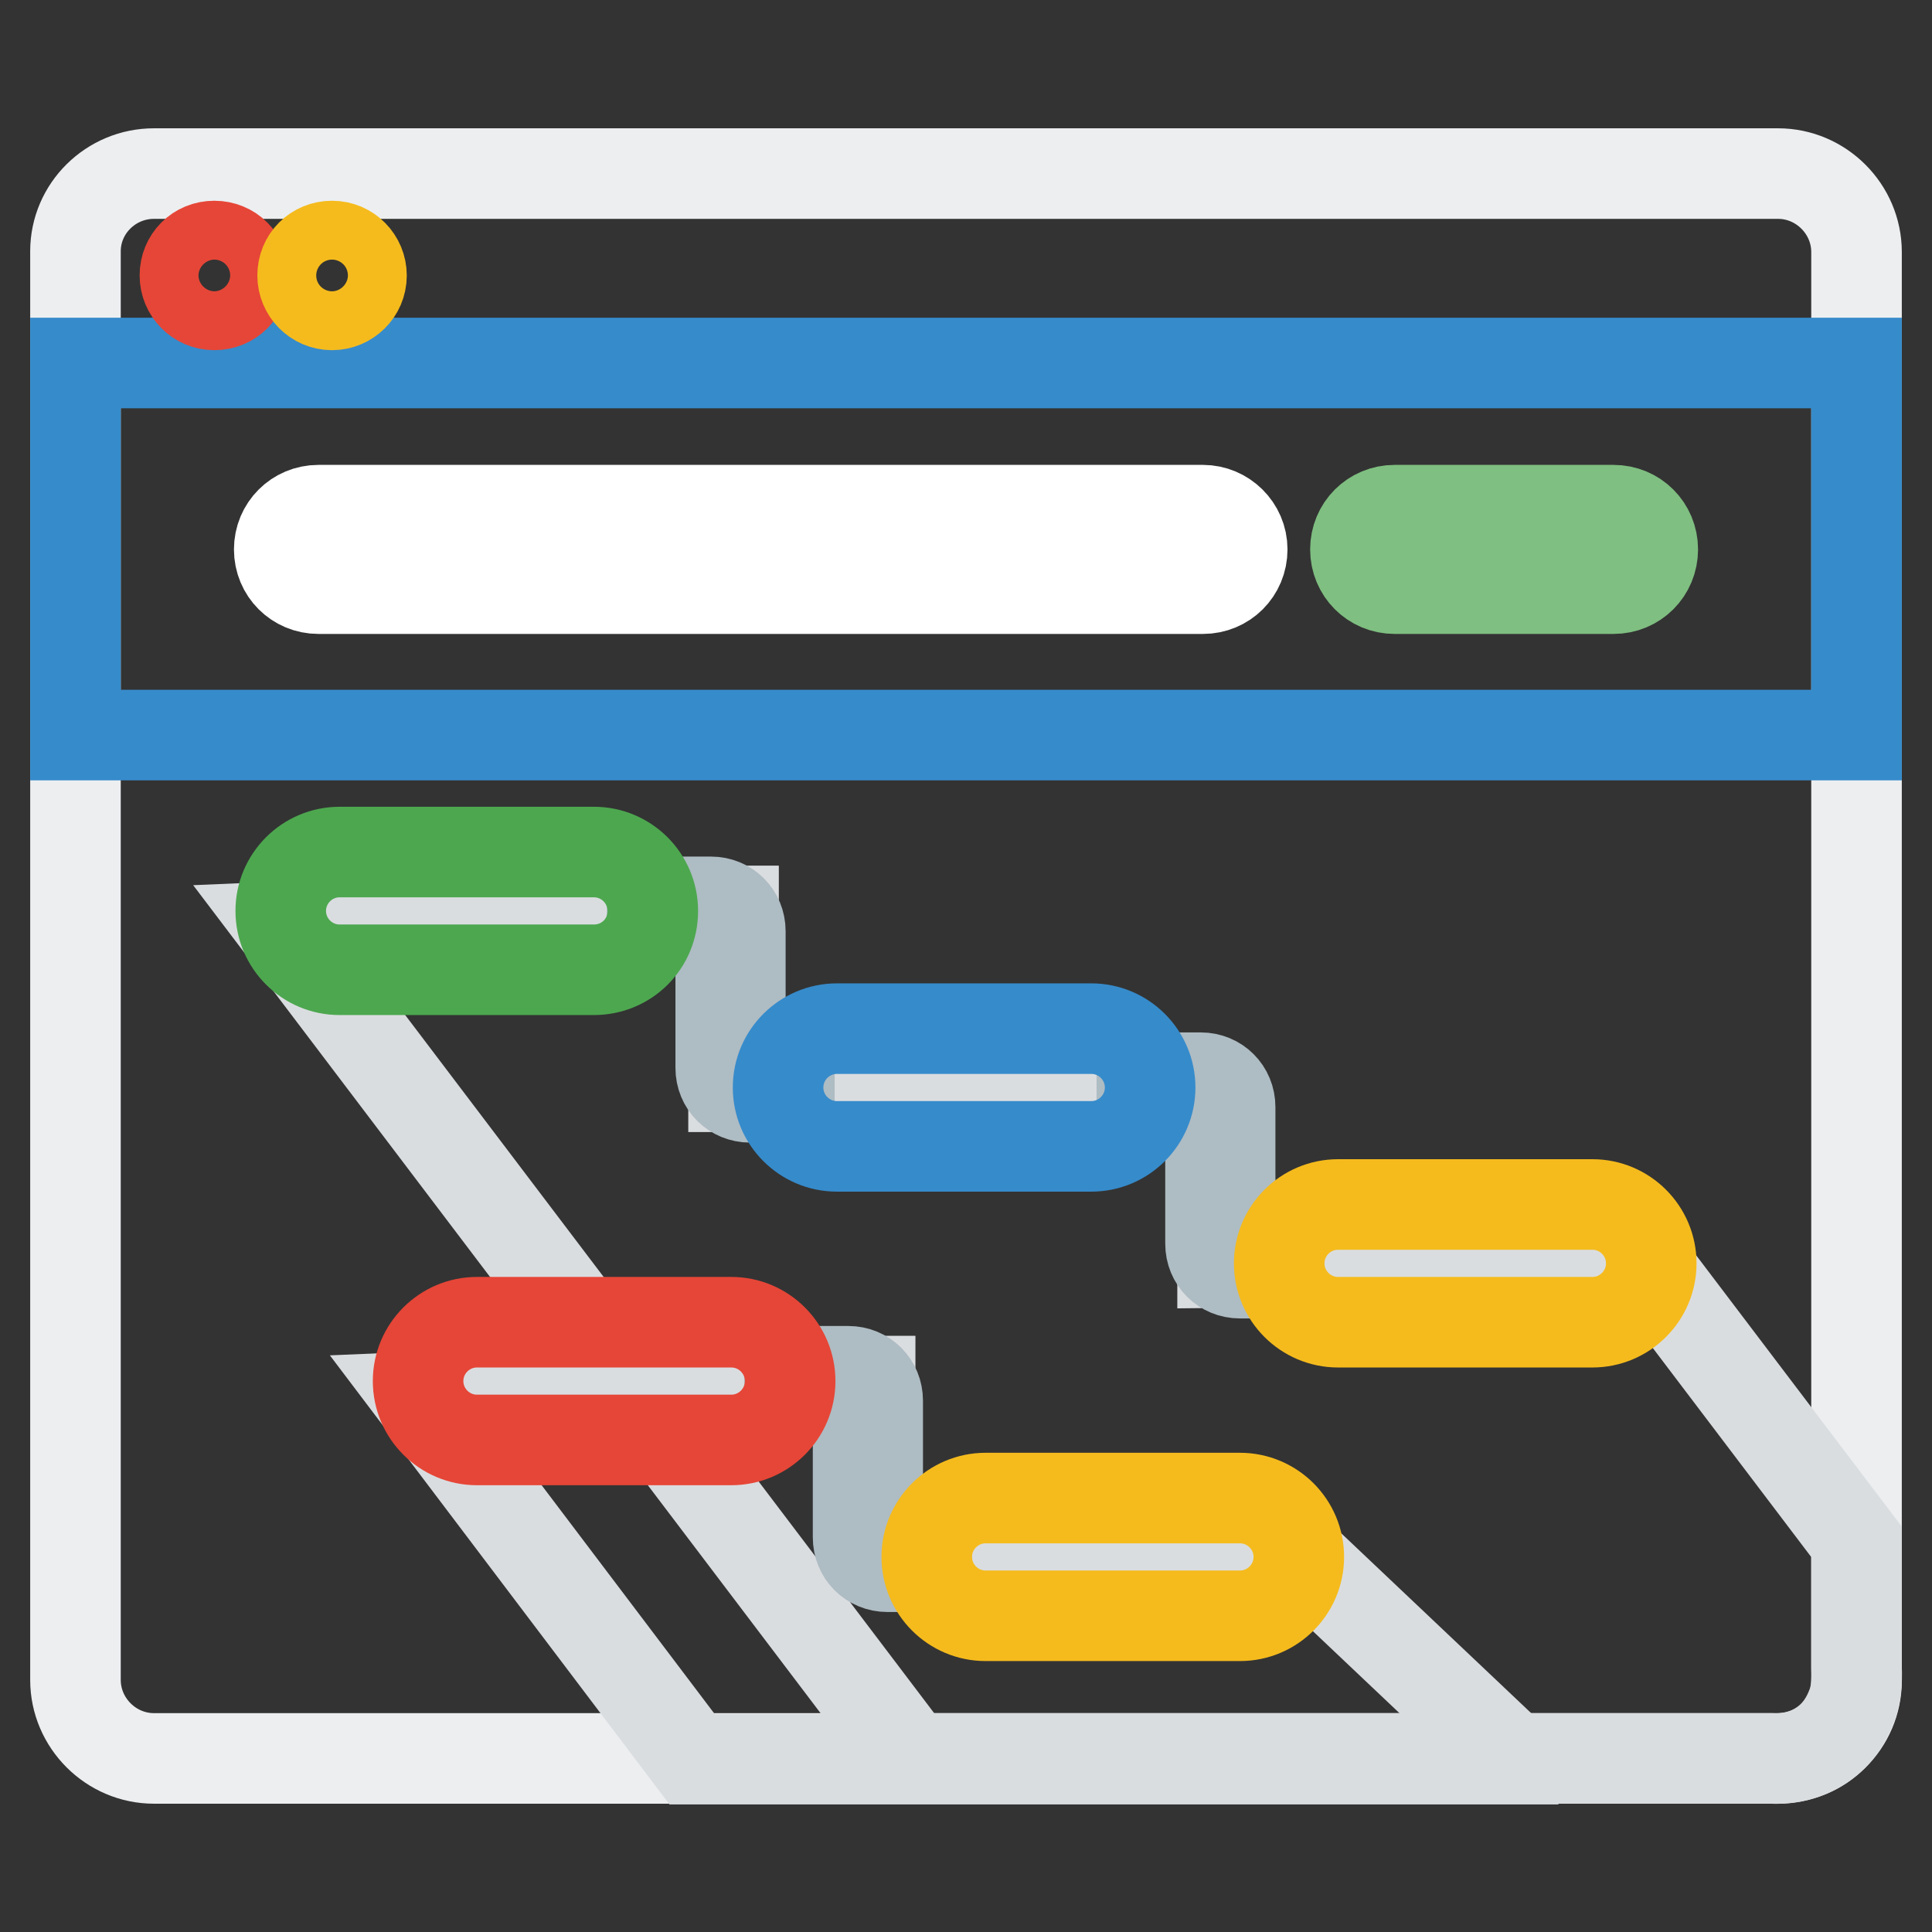
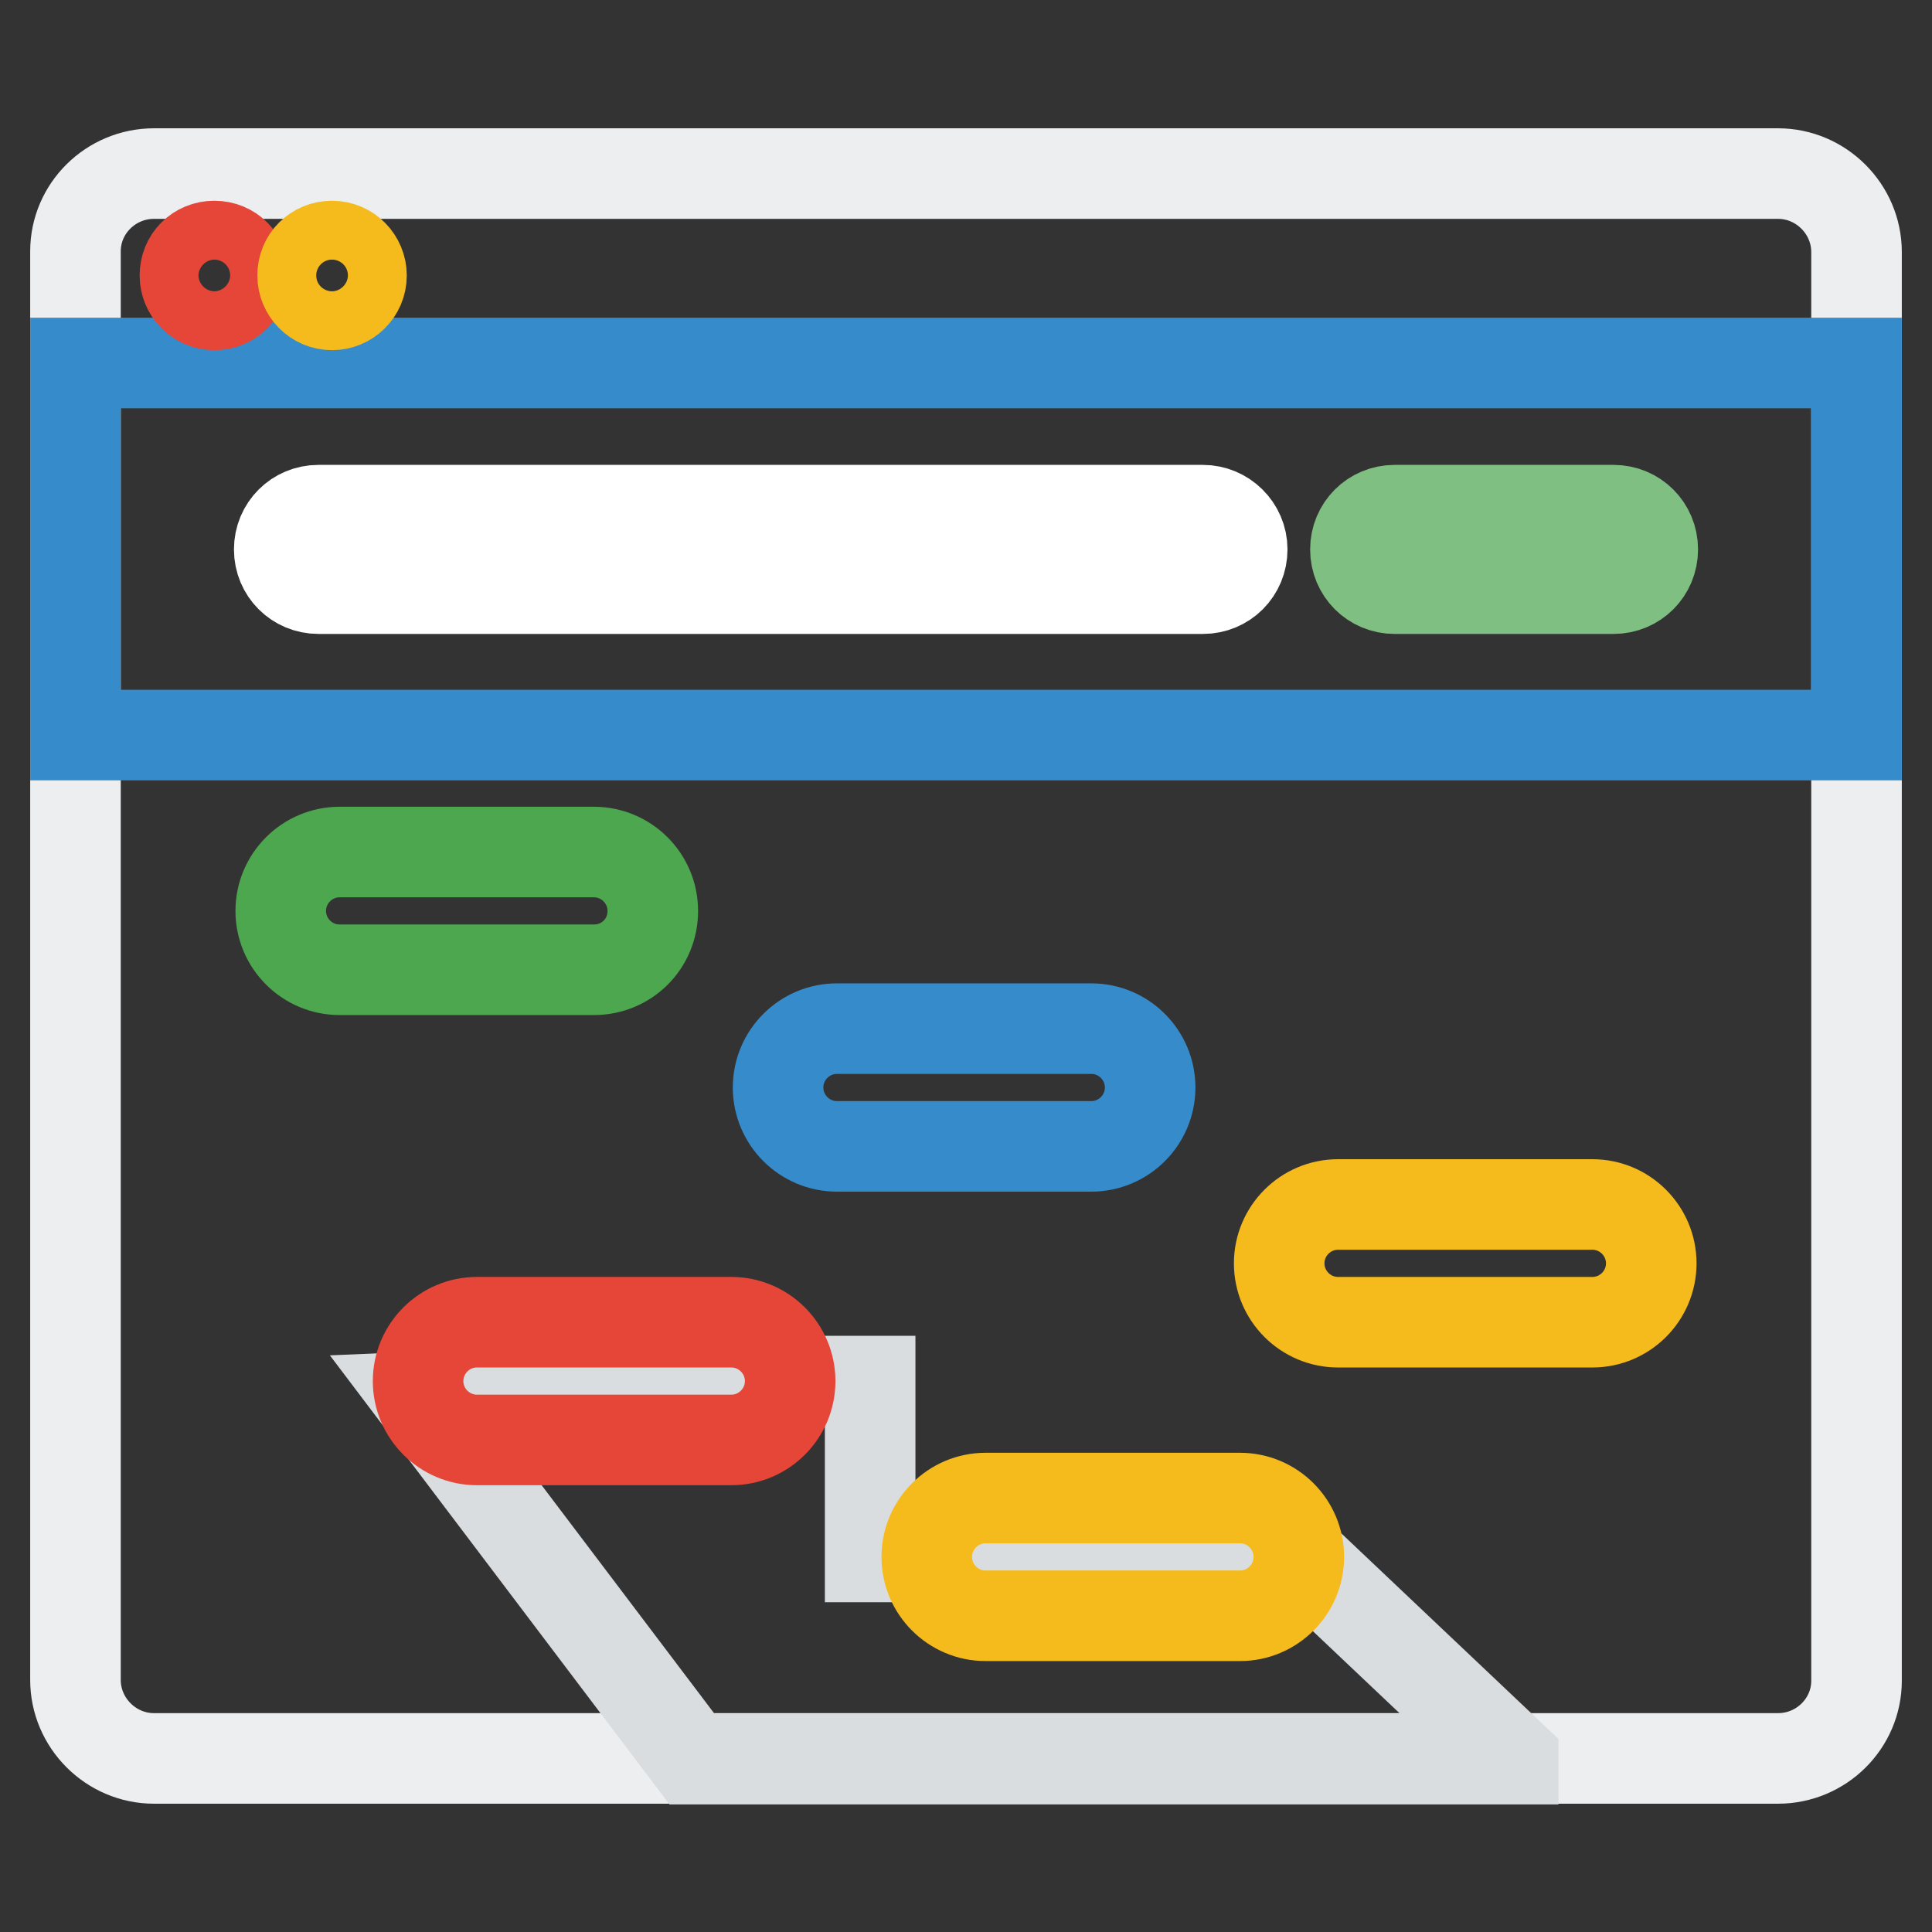
<svg xmlns="http://www.w3.org/2000/svg" version="1.1" x="0px" y="0px" viewBox="0 0 256 256" enable-background="new 0 0 256 256" xml:space="preserve">
  <rect x="0" y="0" width="256" height="256" fill="#333333" stroke="none" />
  <g>
    <path stroke-width="12" fill-opacity="0" stroke="#eceef0" d="M235.6,233H20.4c-5.7,0-10.4-4.7-10.4-10.4V33.3C10,27.6,14.7,23,20.4,23h215.2c5.7,0,10.4,4.7,10.4,10.4 v189.3C246,228.4,241.3,233,235.6,233z" />
    <path stroke-width="12" fill-opacity="0" stroke="#368bcb" d="M10,48.1h236v49.3H10V48.1z" />
    <path stroke-width="12" fill-opacity="0" stroke="#ffffff" d="M159.4,67.6H42.2c-2.9,0-5.2,2.3-5.2,5.2s2.3,5.2,5.2,5.2h117.2c2.9,0,5.2-2.3,5.2-5.2 S162.2,67.6,159.4,67.6z" />
    <path stroke-width="12" fill-opacity="0" stroke="#7fbf81" d="M213.8,67.6h-29c-2.9,0-5.2,2.3-5.2,5.2s2.3,5.2,5.2,5.2h29c2.9,0,5.2-2.3,5.2-5.2S216.7,67.6,213.8,67.6z" />
    <path stroke-width="12" fill-opacity="0" stroke="#e64637" d="M24.5,36.5c0,2.1,1.7,3.9,3.9,3.9s3.9-1.7,3.9-3.9s-1.7-3.9-3.9-3.9S24.5,34.3,24.5,36.5z" />
    <path stroke-width="12" fill-opacity="0" stroke="#f5bb1d" d="M40.1,36.5c0,2.1,1.7,3.9,3.9,3.9c2.1,0,3.9-1.7,3.9-3.9l0,0c0-2.1-1.7-3.9-3.9-3.9 C41.8,32.6,40.1,34.3,40.1,36.5z" />
    <path stroke-width="12" fill-opacity="0" stroke="#dadde0" d="M200.5,233l-28.2-26.7h-57V183h-10.4l-49.5,2.1l36.3,48H200.5z" />
-     <path stroke-width="12" fill-opacity="0" stroke="#dadde0" d="M234.6,233H120.8L37.3,122.8l49.5-2.1h10.4v23.3h62.2l2.6,2.6v20.7l55.5-0.6l28.5,37.6v16.6 c0.1,2.1-0.1,3.9-0.7,5.3C243.1,231.8,238.3,233.2,234.6,233L234.6,233z" />
-     <path stroke-width="12" fill-opacity="0" stroke="#aebcc3" d="M104.6,145.4h-5.2c-2.2,0-3.9-1.7-3.9-3.9v-18.1c0-0.7-0.6-1.3-1.3-1.3h-7.8v-2.6h7.8 c2.2,0,3.9,1.7,3.9,3.9v18.1c0,0.7,0.6,1.3,1.3,1.3h5.2V145.4z M169.5,168.7h-5.2c-2.2,0-3.9-1.7-3.9-3.9v-18.1 c0-0.7-0.6-1.3-1.3-1.3h-7.8v-2.6h7.8c2.2,0,3.9,1.7,3.9,3.9v18.1c0,0.7,0.6,1.3,1.3,1.3h5.2V168.7z M122.8,207.6h-5.2 c-2.2,0-3.9-1.7-3.9-3.9v-18.1c0-0.7-0.6-1.3-1.3-1.3h-7.8v-2.6h7.8c2.2,0,3.9,1.7,3.9,3.9v18.1c0,0.7,0.6,1.3,1.3,1.3h5.2V207.6z" />
    <path stroke-width="12" fill-opacity="0" stroke="#4da74f" d="M78.7,128.5H45c-4.3,0-7.8-3.5-7.8-7.8c0-4.3,3.5-7.8,7.8-7.8h33.7c4.3,0,7.8,3.5,7.8,7.8 C86.5,125.1,83,128.5,78.7,128.5z" />
    <path stroke-width="12" fill-opacity="0" stroke="#368bcb" d="M144.6,151.9h-33.7c-4.3,0-7.8-3.5-7.8-7.8c0-4.3,3.5-7.8,7.8-7.8h33.7c4.3,0,7.8,3.5,7.8,7.8 C152.4,148.4,148.9,151.9,144.6,151.9z" />
    <path stroke-width="12" fill-opacity="0" stroke="#e64637" d="M96.9,190.8H63.2c-4.3,0-7.8-3.5-7.8-7.8c0-4.3,3.5-7.8,7.8-7.8h33.7c4.3,0,7.8,3.5,7.8,7.8 S101.2,190.8,96.9,190.8z" />
    <path stroke-width="12" fill-opacity="0" stroke="#f5bb1d" d="M211,175.2h-33.7c-4.3,0-7.8-3.5-7.8-7.8c0-4.3,3.5-7.8,7.8-7.8H211c4.3,0,7.8,3.5,7.8,7.8 C218.8,171.7,215.3,175.2,211,175.2L211,175.2z M164.3,214.1h-33.7c-4.3,0-7.8-3.5-7.8-7.8c0-4.3,3.5-7.8,7.8-7.8h33.7 c4.3,0,7.8,3.5,7.8,7.8C172.1,210.6,168.6,214.1,164.3,214.1z" />
  </g>
</svg>